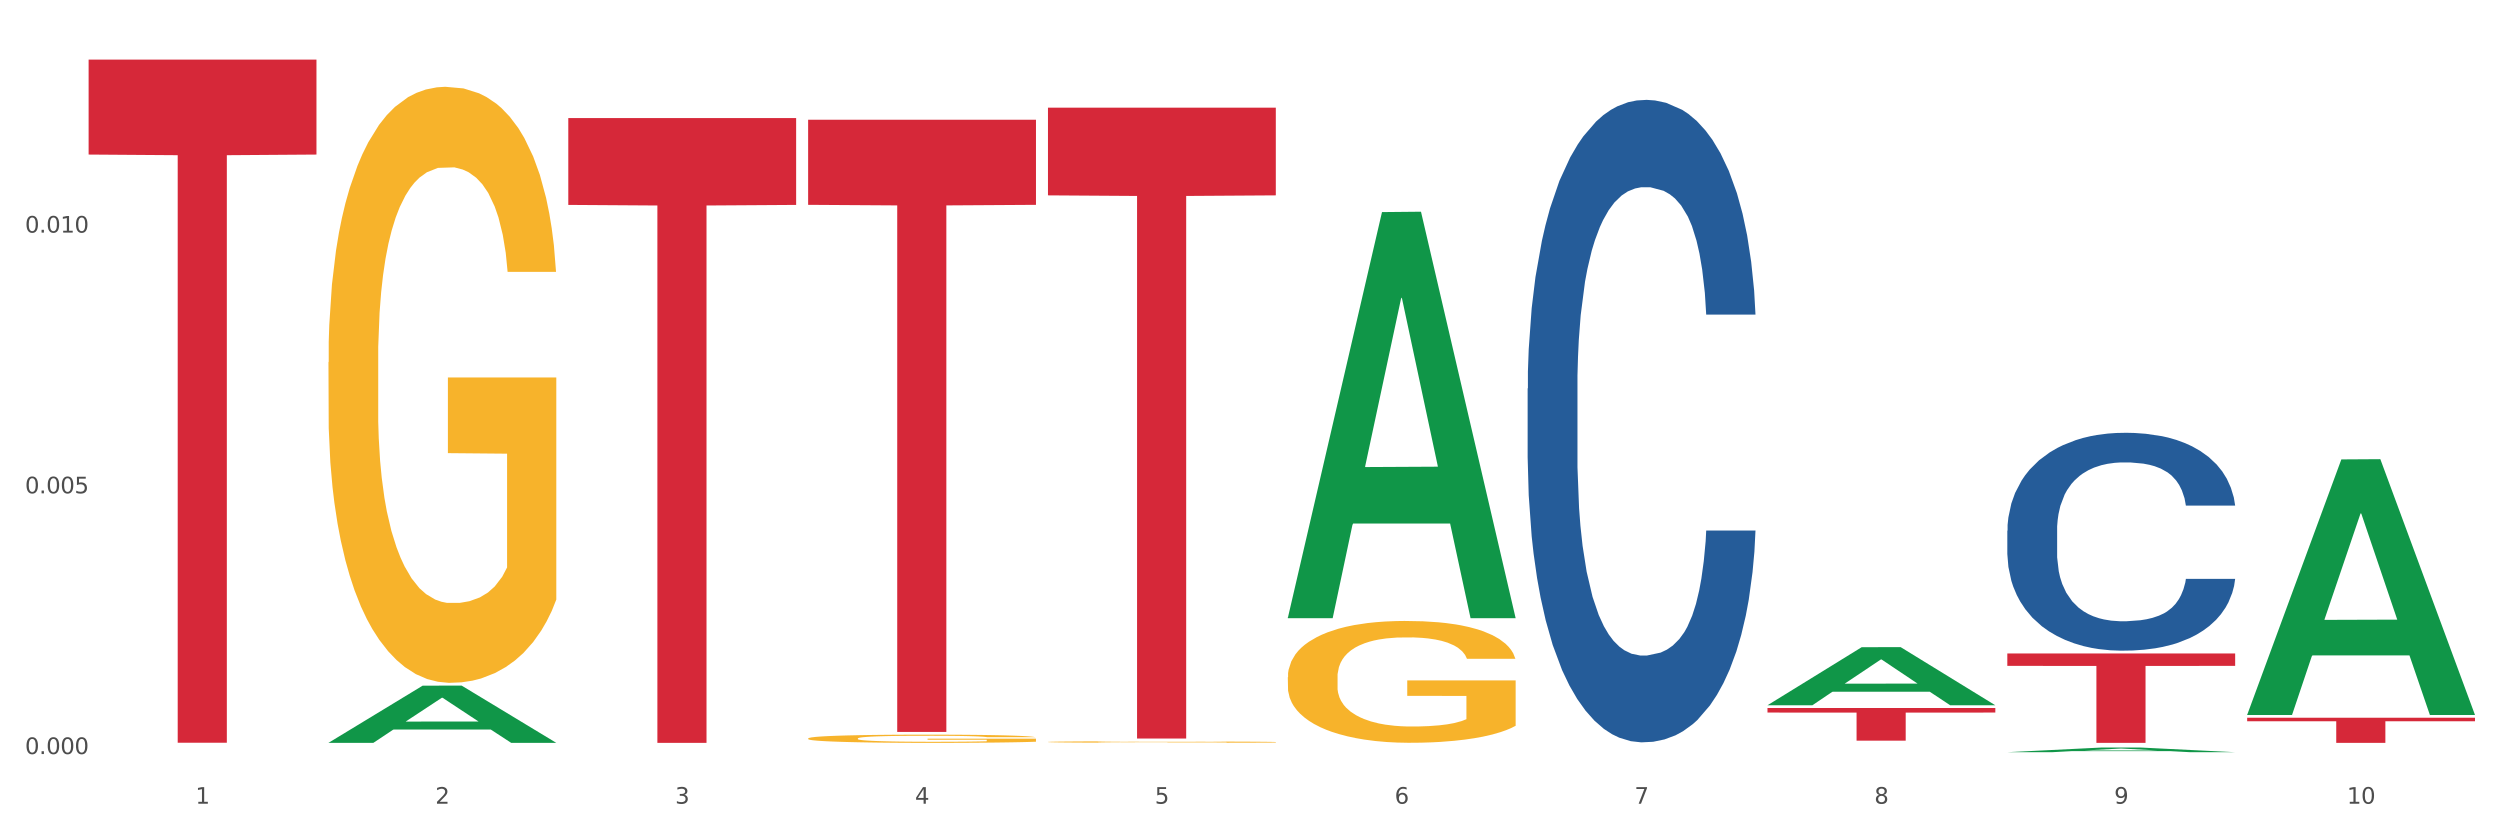
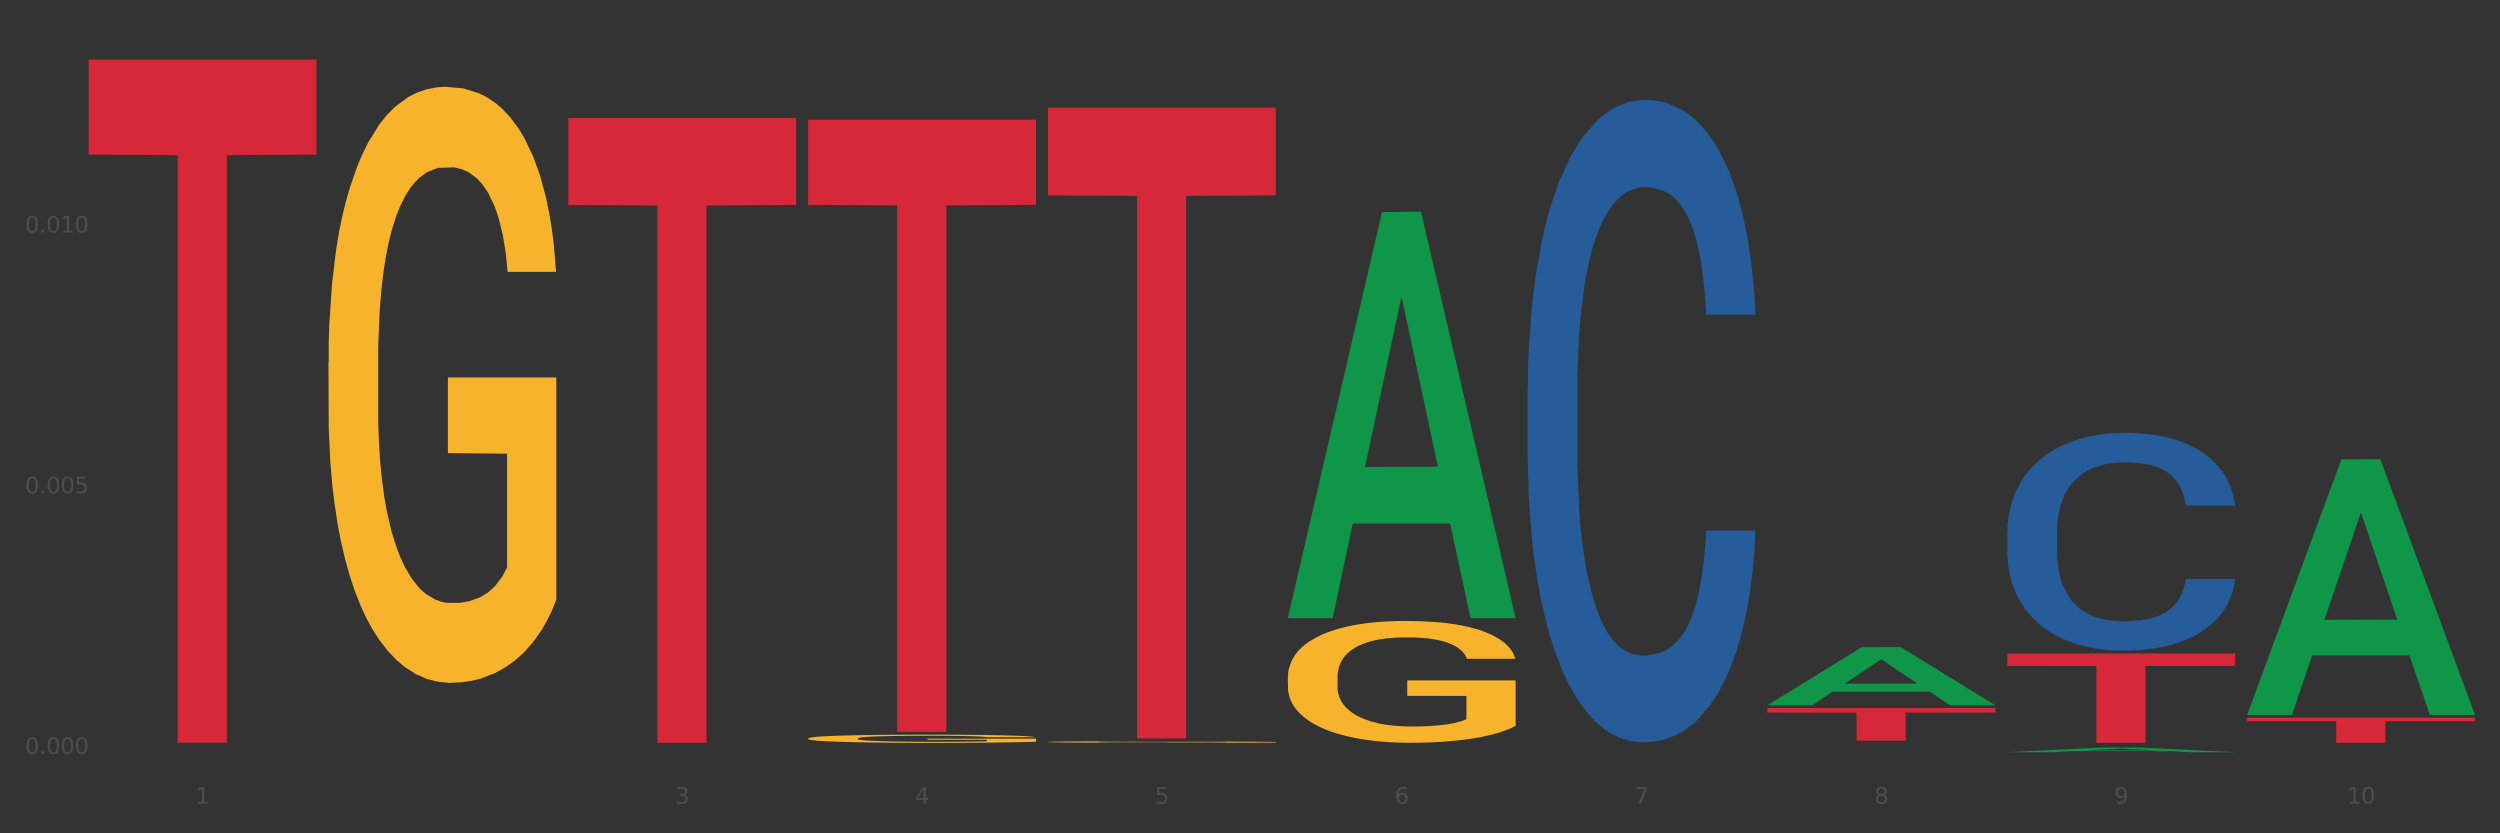
<svg xmlns="http://www.w3.org/2000/svg" xmlns:xlink="http://www.w3.org/1999/xlink" width="1080pt" height="360pt" viewBox="0 0 1080 360" version="1.1">
  <rect x="0" y="0" width="1080" height="360" fill="#333333" stroke="none" />
  <defs>
    <style type="text/css">*{stroke-linejoin: round; stroke-linecap: butt}</style>
  </defs>
  <g id="figure_1">
    <g id="patch_1">
-       <path d="M 0 360  L 1080 360  L 1080 0  L 0 0  z " style="fill: #ffffff; stroke: #ffffff; stroke-linejoin: miter" />
-     </g>
+       </g>
    <g id="axes_1">
      <g id="matplotlib.axis_1">
        <g id="xtick_1">
          <g id="text_1">
            <g style="fill: #4d4d4d" transform="translate(84.444 347.204) scale(0.096 -0.096)">
              <defs>
                <path id="DejaVuSans-31" d="M 794 531  L 1825 531  L 1825 4091  L 703 3866  L 703 4441  L 1819 4666  L 2450 4666  L 2450 531  L 3481 531  L 3481 0  L 794 0  L 794 531  z " transform="scale(0.016)" />
              </defs>
              <use xlink:href="#DejaVuSans-31" />
            </g>
          </g>
        </g>
        <g id="xtick_2">
          <g id="text_2">
            <g style="fill: #4d4d4d" transform="translate(188.053 347.204) scale(0.096 -0.096)">
              <defs>
-                 <path id="DejaVuSans-32" d="M 1228 531  L 3431 531  L 3431 0  L 469 0  L 469 531  Q 828 903 1448 1529  Q 2069 2156 2228 2338  Q 2531 2678 2651 2914  Q 2772 3150 2772 3378  Q 2772 3750 2511 3984  Q 2250 4219 1831 4219  Q 1534 4219 1204 4116  Q 875 4013 500 3803  L 500 4441  Q 881 4594 1212 4672  Q 1544 4750 1819 4750  Q 2544 4750 2975 4387  Q 3406 4025 3406 3419  Q 3406 3131 3298 2873  Q 3191 2616 2906 2266  Q 2828 2175 2409 1742  Q 1991 1309 1228 531  z " transform="scale(0.016)" />
-               </defs>
+                 </defs>
              <use xlink:href="#DejaVuSans-32" />
            </g>
          </g>
        </g>
        <g id="xtick_3">
          <g id="text_3">
            <g style="fill: #4d4d4d" transform="translate(291.663 347.204) scale(0.096 -0.096)">
              <defs>
                <path id="DejaVuSans-33" d="M 2597 2516  Q 3050 2419 3304 2112  Q 3559 1806 3559 1356  Q 3559 666 3084 287  Q 2609 -91 1734 -91  Q 1441 -91 1130 -33  Q 819 25 488 141  L 488 750  Q 750 597 1062 519  Q 1375 441 1716 441  Q 2309 441 2620 675  Q 2931 909 2931 1356  Q 2931 1769 2642 2001  Q 2353 2234 1838 2234  L 1294 2234  L 1294 2753  L 1863 2753  Q 2328 2753 2575 2939  Q 2822 3125 2822 3475  Q 2822 3834 2567 4026  Q 2313 4219 1838 4219  Q 1578 4219 1281 4162  Q 984 4106 628 3988  L 628 4550  Q 988 4650 1302 4700  Q 1616 4750 1894 4750  Q 2613 4750 3031 4423  Q 3450 4097 3450 3541  Q 3450 3153 3228 2886  Q 3006 2619 2597 2516  z " transform="scale(0.016)" />
              </defs>
              <use xlink:href="#DejaVuSans-33" />
            </g>
          </g>
        </g>
        <g id="xtick_4">
          <g id="text_4">
            <g style="fill: #4d4d4d" transform="translate(395.273 347.204) scale(0.096 -0.096)">
              <defs>
                <path id="DejaVuSans-34" d="M 2419 4116  L 825 1625  L 2419 1625  L 2419 4116  z M 2253 4666  L 3047 4666  L 3047 1625  L 3713 1625  L 3713 1100  L 3047 1100  L 3047 0  L 2419 0  L 2419 1100  L 313 1100  L 313 1709  L 2253 4666  z " transform="scale(0.016)" />
              </defs>
              <use xlink:href="#DejaVuSans-34" />
            </g>
          </g>
        </g>
        <g id="xtick_5">
          <g id="text_5">
            <g style="fill: #4d4d4d" transform="translate(498.883 347.204) scale(0.096 -0.096)">
              <defs>
                <path id="DejaVuSans-35" d="M 691 4666  L 3169 4666  L 3169 4134  L 1269 4134  L 1269 2991  Q 1406 3038 1543 3061  Q 1681 3084 1819 3084  Q 2600 3084 3056 2656  Q 3513 2228 3513 1497  Q 3513 744 3044 326  Q 2575 -91 1722 -91  Q 1428 -91 1123 -41  Q 819 9 494 109  L 494 744  Q 775 591 1075 516  Q 1375 441 1709 441  Q 2250 441 2565 725  Q 2881 1009 2881 1497  Q 2881 1984 2565 2268  Q 2250 2553 1709 2553  Q 1456 2553 1204 2497  Q 953 2441 691 2322  L 691 4666  z " transform="scale(0.016)" />
              </defs>
              <use xlink:href="#DejaVuSans-35" />
            </g>
          </g>
        </g>
        <g id="xtick_6">
          <g id="text_6">
            <g style="fill: #4d4d4d" transform="translate(602.492 347.204) scale(0.096 -0.096)">
              <defs>
                <path id="DejaVuSans-36" d="M 2113 2584  Q 1688 2584 1439 2293  Q 1191 2003 1191 1497  Q 1191 994 1439 701  Q 1688 409 2113 409  Q 2538 409 2786 701  Q 3034 994 3034 1497  Q 3034 2003 2786 2293  Q 2538 2584 2113 2584  z M 3366 4563  L 3366 3988  Q 3128 4100 2886 4159  Q 2644 4219 2406 4219  Q 1781 4219 1451 3797  Q 1122 3375 1075 2522  Q 1259 2794 1537 2939  Q 1816 3084 2150 3084  Q 2853 3084 3261 2657  Q 3669 2231 3669 1497  Q 3669 778 3244 343  Q 2819 -91 2113 -91  Q 1303 -91 875 529  Q 447 1150 447 2328  Q 447 3434 972 4092  Q 1497 4750 2381 4750  Q 2619 4750 2861 4703  Q 3103 4656 3366 4563  z " transform="scale(0.016)" />
              </defs>
              <use xlink:href="#DejaVuSans-36" />
            </g>
          </g>
        </g>
        <g id="xtick_7">
          <g id="text_7">
            <g style="fill: #4d4d4d" transform="translate(706.102 347.204) scale(0.096 -0.096)">
              <defs>
                <path id="DejaVuSans-37" d="M 525 4666  L 3525 4666  L 3525 4397  L 1831 0  L 1172 0  L 2766 4134  L 525 4134  L 525 4666  z " transform="scale(0.016)" />
              </defs>
              <use xlink:href="#DejaVuSans-37" />
            </g>
          </g>
        </g>
        <g id="xtick_8">
          <g id="text_8">
            <g style="fill: #4d4d4d" transform="translate(809.712 347.204) scale(0.096 -0.096)">
              <defs>
                <path id="DejaVuSans-38" d="M 2034 2216  Q 1584 2216 1326 1975  Q 1069 1734 1069 1313  Q 1069 891 1326 650  Q 1584 409 2034 409  Q 2484 409 2743 651  Q 3003 894 3003 1313  Q 3003 1734 2745 1975  Q 2488 2216 2034 2216  z M 1403 2484  Q 997 2584 770 2862  Q 544 3141 544 3541  Q 544 4100 942 4425  Q 1341 4750 2034 4750  Q 2731 4750 3128 4425  Q 3525 4100 3525 3541  Q 3525 3141 3298 2862  Q 3072 2584 2669 2484  Q 3125 2378 3379 2068  Q 3634 1759 3634 1313  Q 3634 634 3220 271  Q 2806 -91 2034 -91  Q 1263 -91 848 271  Q 434 634 434 1313  Q 434 1759 690 2068  Q 947 2378 1403 2484  z M 1172 3481  Q 1172 3119 1398 2916  Q 1625 2713 2034 2713  Q 2441 2713 2670 2916  Q 2900 3119 2900 3481  Q 2900 3844 2670 4047  Q 2441 4250 2034 4250  Q 1625 4250 1398 4047  Q 1172 3844 1172 3481  z " transform="scale(0.016)" />
              </defs>
              <use xlink:href="#DejaVuSans-38" />
            </g>
          </g>
        </g>
        <g id="xtick_9">
          <g id="text_9">
            <g style="fill: #4d4d4d" transform="translate(913.322 347.204) scale(0.096 -0.096)">
              <defs>
                <path id="DejaVuSans-39" d="M 703 97  L 703 672  Q 941 559 1184 500  Q 1428 441 1663 441  Q 2288 441 2617 861  Q 2947 1281 2994 2138  Q 2813 1869 2534 1725  Q 2256 1581 1919 1581  Q 1219 1581 811 2004  Q 403 2428 403 3163  Q 403 3881 828 4315  Q 1253 4750 1959 4750  Q 2769 4750 3195 4129  Q 3622 3509 3622 2328  Q 3622 1225 3098 567  Q 2575 -91 1691 -91  Q 1453 -91 1209 -44  Q 966 3 703 97  z M 1959 2075  Q 2384 2075 2632 2365  Q 2881 2656 2881 3163  Q 2881 3666 2632 3958  Q 2384 4250 1959 4250  Q 1534 4250 1286 3958  Q 1038 3666 1038 3163  Q 1038 2656 1286 2365  Q 1534 2075 1959 2075  z " transform="scale(0.016)" />
              </defs>
              <use xlink:href="#DejaVuSans-39" />
            </g>
          </g>
        </g>
        <g id="xtick_10">
          <g id="text_10">
            <g style="fill: #4d4d4d" transform="translate(1013.877 347.204) scale(0.096 -0.096)">
              <defs>
                <path id="DejaVuSans-30" d="M 2034 4250  Q 1547 4250 1301 3770  Q 1056 3291 1056 2328  Q 1056 1369 1301 889  Q 1547 409 2034 409  Q 2525 409 2770 889  Q 3016 1369 3016 2328  Q 3016 3291 2770 3770  Q 2525 4250 2034 4250  z M 2034 4750  Q 2819 4750 3233 4129  Q 3647 3509 3647 2328  Q 3647 1150 3233 529  Q 2819 -91 2034 -91  Q 1250 -91 836 529  Q 422 1150 422 2328  Q 422 3509 836 4129  Q 1250 4750 2034 4750  z " transform="scale(0.016)" />
              </defs>
              <use xlink:href="#DejaVuSans-31" />
              <use xlink:href="#DejaVuSans-30" transform="translate(63.623 0)" />
            </g>
          </g>
        </g>
        <g id="xtick_11" />
        <g id="xtick_12" />
        <g id="xtick_13" />
        <g id="xtick_14" />
        <g id="xtick_15" />
        <g id="xtick_16" />
        <g id="xtick_17" />
        <g id="xtick_18" />
        <g id="xtick_19" />
      </g>
      <g id="matplotlib.axis_2">
        <g id="ytick_1">
          <g id="text_11">
            <g style="fill: #4d4d4d" transform="translate(10.8 325.753) scale(0.096 -0.096)">
              <defs>
                <path id="DejaVuSans-2e" d="M 684 794  L 1344 794  L 1344 0  L 684 0  L 684 794  z " transform="scale(0.016)" />
              </defs>
              <use xlink:href="#DejaVuSans-30" />
              <use xlink:href="#DejaVuSans-2e" transform="translate(63.623 0)" />
              <use xlink:href="#DejaVuSans-30" transform="translate(95.41 0)" />
              <use xlink:href="#DejaVuSans-30" transform="translate(159.033 0)" />
              <use xlink:href="#DejaVuSans-30" transform="translate(222.656 0)" />
            </g>
          </g>
        </g>
        <g id="ytick_2">
          <g id="text_12">
            <g style="fill: #4d4d4d" transform="translate(10.8 213.122) scale(0.096 -0.096)">
              <use xlink:href="#DejaVuSans-30" />
              <use xlink:href="#DejaVuSans-2e" transform="translate(63.623 0)" />
              <use xlink:href="#DejaVuSans-30" transform="translate(95.41 0)" />
              <use xlink:href="#DejaVuSans-30" transform="translate(159.033 0)" />
              <use xlink:href="#DejaVuSans-35" transform="translate(222.656 0)" />
            </g>
          </g>
        </g>
        <g id="ytick_3">
          <g id="text_13">
            <g style="fill: #4d4d4d" transform="translate(10.8 100.492) scale(0.096 -0.096)">
              <use xlink:href="#DejaVuSans-30" />
              <use xlink:href="#DejaVuSans-2e" transform="translate(63.623 0)" />
              <use xlink:href="#DejaVuSans-30" transform="translate(95.41 0)" />
              <use xlink:href="#DejaVuSans-31" transform="translate(159.033 0)" />
              <use xlink:href="#DejaVuSans-30" transform="translate(222.656 0)" />
            </g>
          </g>
        </g>
        <g id="ytick_4" />
        <g id="ytick_5" />
        <g id="ytick_6" />
      </g>
      <g id="PolyCollection_1">
-         <path d="M 141.893 320.874  L 141.994 320.851  L 182.584 296.203  L 199.428 296.18  L 240.322 320.92  L 220.839 320.92  L 212.011 315.159  L 170.102 315.159  L 169.798 315.252  L 161.274 320.92  L 141.893 320.92  L 141.893 320.874  L 175.379 311.721  L 206.734 311.698  L 191.209 301.453  L 191.006 301.407  L 190.803 301.477  L 175.278 311.698  L 175.379 311.721  L 141.893 320.874  z " clip-path="url(#p8f4a135e4c)" style="fill: #109648" />
        <path d="M 452.722 320.524  L 452.838 320.524  L 452.838 320.503  L 453.071 320.485  L 454.233 320.441  L 455.976 320.405  L 457.254 320.386  L 458.532 320.371  L 460.043 320.355  L 461.903 320.339  L 465.273 320.315  L 467.364 320.303  L 469.921 320.29  L 474.569 320.271  L 477.939 320.261  L 481.426 320.252  L 487.12 320.242  L 490.839 320.237  L 494.79 320.234  L 499.554 320.231  L 503.157 320.231  L 511.059 320.232  L 517.799 320.238  L 521.053 320.242  L 525.237 320.249  L 527.445 320.253  L 531.047 320.263  L 534.766 320.275  L 537.322 320.285  L 541.157 320.305  L 544.062 320.325  L 546.735 320.349  L 548.13 320.366  L 549.176 320.382  L 550.105 320.4  L 551.035 320.428  L 530.117 320.428  L 529.304 320.408  L 528.026 320.389  L 526.166 320.37  L 524.539 320.358  L 521.75 320.344  L 519.194 320.335  L 516.521 320.328  L 513.267 320.322  L 510.71 320.319  L 507.108 320.317  L 500.019 320.317  L 495.255 320.322  L 492.001 320.328  L 489.909 320.333  L 488.05 320.339  L 485.958 320.347  L 483.517 320.359  L 481.774 320.37  L 480.031 320.384  L 478.637 320.398  L 477.358 320.414  L 476.312 320.432  L 475.499 320.449  L 474.802 320.472  L 474.221 320.508  L 474.221 320.588  L 474.453 320.606  L 475.034 320.629  L 475.731 320.647  L 476.894 320.669  L 477.939 320.683  L 479.915 320.704  L 482.123 320.722  L 483.866 320.733  L 485.609 320.742  L 488.631 320.755  L 492.001 320.765  L 494.906 320.772  L 498.857 320.777  L 501.53 320.78  L 503.854 320.781  L 509.548 320.781  L 513.616 320.779  L 518.148 320.775  L 521.634 320.77  L 524.539 320.764  L 527.793 320.753  L 529.885 320.743  L 529.885 320.622  L 504.319 320.621  L 504.319 320.541  L 551.151 320.541  L 551.151 320.777  L 549.176 320.79  L 546.968 320.801  L 544.644 320.811  L 541.157 320.823  L 536.974 320.834  L 533.255 320.842  L 529.304 320.849  L 524.656 320.856  L 518.613 320.862  L 514.894 320.864  L 510.246 320.866  L 504.784 320.866  L 500.019 320.865  L 495.371 320.862  L 490.49 320.857  L 485.725 320.849  L 482.123 320.842  L 478.52 320.833  L 474.686 320.82  L 471.664 320.809  L 469.34 320.798  L 466.783 320.785  L 463.994 320.768  L 461.903 320.752  L 460.043 320.736  L 458.068 320.715  L 456.673 320.697  L 455.279 320.674  L 454.465 320.657  L 453.535 320.631  L 452.838 320.595  L 452.722 320.524  z " clip-path="url(#p8f4a135e4c)" style="fill: #f7b32b" />
        <path d="M 556.332 292.574  L 556.448 292.526  L 556.448 290.796  L 556.68 289.306  L 557.842 285.701  L 559.586 282.72  L 560.864 281.134  L 562.142 279.836  L 563.653 278.539  L 565.512 277.193  L 568.882 275.222  L 570.974 274.213  L 573.531 273.155  L 578.179 271.617  L 581.549 270.752  L 585.035 270.031  L 590.73 269.166  L 594.448 268.781  L 598.4 268.493  L 603.164 268.3  L 606.767 268.252  L 614.669 268.397  L 621.409 268.829  L 624.663 269.166  L 628.846 269.742  L 631.054 270.127  L 634.657 270.896  L 638.375 271.905  L 640.932 272.771  L 644.767 274.405  L 647.672 276.039  L 650.345 278.058  L 651.74 279.452  L 652.785 280.75  L 653.715 282.24  L 654.645 284.595  L 633.727 284.595  L 632.914 282.913  L 631.635 281.327  L 629.776 279.788  L 628.149 278.827  L 625.36 277.625  L 622.803 276.856  L 620.131 276.28  L 616.877 275.799  L 614.32 275.559  L 610.718 275.366  L 603.629 275.414  L 598.864 275.799  L 595.61 276.28  L 593.519 276.712  L 591.659 277.193  L 589.568 277.866  L 587.127 278.875  L 585.384 279.788  L 583.641 280.942  L 582.246 282.096  L 580.968 283.441  L 579.922 284.883  L 579.109 286.374  L 578.412 288.2  L 577.83 291.228  L 577.83 297.813  L 578.063 299.303  L 578.644 301.274  L 579.341 302.764  L 580.503 304.543  L 581.549 305.744  L 583.525 307.475  L 585.733 308.917  L 587.476 309.83  L 589.219 310.599  L 592.24 311.657  L 595.61 312.522  L 598.516 313.051  L 602.467 313.531  L 605.14 313.723  L 607.464 313.82  L 613.158 313.82  L 617.225 313.675  L 621.758 313.339  L 625.244 312.906  L 628.149 312.378  L 631.403 311.512  L 633.495 310.695  L 633.495 300.649  L 607.929 300.601  L 607.929 293.92  L 654.761 293.92  L 654.761 313.531  L 652.785 314.541  L 650.577 315.454  L 648.253 316.271  L 644.767 317.28  L 640.583 318.242  L 636.865 318.915  L 632.914 319.491  L 628.265 320.02  L 622.222 320.501  L 618.504 320.693  L 613.855 320.837  L 608.394 320.885  L 603.629 320.789  L 598.981 320.549  L 594.1 320.116  L 589.335 319.491  L 585.733 318.867  L 582.13 318.098  L 578.295 317.088  L 575.274 316.127  L 572.95 315.262  L 570.393 314.156  L 567.604 312.714  L 565.512 311.416  L 563.653 310.07  L 561.677 308.34  L 560.283 306.85  L 558.888 304.975  L 558.075 303.581  L 557.145 301.418  L 556.448 298.39  L 556.332 292.574  z " clip-path="url(#p8f4a135e4c)" style="fill: #f7b32b" />
        <path d="M 38.283 25.759  L 136.712 25.759  L 136.712 66.769  L 97.994 67.046  L 97.994 320.864  L 76.768 320.864  L 76.768 67.046  L 38.283 66.769  L 38.283 26.037  L 38.283 25.759  z " clip-path="url(#p8f4a135e4c)" style="fill: #d62839" />
        <path d="M 245.502 51.012  L 343.932 51.012  L 343.932 88.52  L 305.213 88.774  L 305.213 320.92  L 283.988 320.92  L 283.988 88.774  L 245.502 88.52  L 245.502 51.265  L 245.502 51.012  z " clip-path="url(#p8f4a135e4c)" style="fill: #d62839" />
        <path d="M 349.112 51.738  L 447.542 51.738  L 447.542 88.487  L 408.823 88.736  L 408.823 316.185  L 387.598 316.185  L 387.598 88.736  L 349.112 88.487  L 349.112 51.986  L 349.112 51.738  z " clip-path="url(#p8f4a135e4c)" style="fill: #d62839" />
        <path d="M 452.722 46.524  L 551.151 46.524  L 551.151 84.395  L 512.433 84.651  L 512.433 319.045  L 491.207 319.045  L 491.207 84.651  L 452.722 84.395  L 452.722 46.78  L 452.722 46.524  z " clip-path="url(#p8f4a135e4c)" style="fill: #d62839" />
        <path d="M 763.551 305.87  L 861.981 305.87  L 861.981 307.827  L 823.262 307.84  L 823.262 319.956  L 802.037 319.956  L 802.037 307.84  L 763.551 307.827  L 763.551 305.883  L 763.551 305.87  z " clip-path="url(#p8f4a135e4c)" style="fill: #d62839" />
        <path d="M 867.161 282.285  L 965.59 282.285  L 965.59 287.654  L 926.872 287.69  L 926.872 320.92  L 905.646 320.92  L 905.646 287.69  L 867.161 287.654  L 867.161 282.321  L 867.161 282.285  z " clip-path="url(#p8f4a135e4c)" style="fill: #d62839" />
        <path d="M 970.771 310.068  L 1069.2 310.068  L 1069.2 311.576  L 1030.481 311.586  L 1030.481 320.92  L 1009.256 320.92  L 1009.256 311.586  L 970.771 311.576  L 970.771 310.078  L 970.771 310.068  z " clip-path="url(#p8f4a135e4c)" style="fill: #d62839" />
        <path d="M 867.161 229.259  L 867.277 229.173  L 867.277 226.766  L 867.626 223.499  L 868.906 217.481  L 870.535 212.925  L 873.327 207.594  L 874.84 205.359  L 876.818 202.866  L 880.89 198.825  L 885.544 195.387  L 888.801 193.495  L 891.245 192.292  L 896.713 190.142  L 899.854 189.197  L 903.112 188.423  L 905.904 187.907  L 910.558 187.305  L 914.281 187.047  L 918.586 186.961  L 922.193 187.047  L 926.963 187.391  L 933.944 188.423  L 936.62 189.025  L 940.227 190.056  L 943.95 191.432  L 946.975 192.807  L 950.465 194.785  L 954.072 197.364  L 957.562 200.631  L 960.006 203.64  L 961.984 206.821  L 963.729 210.689  L 965.009 214.902  L 965.59 218.427  L 944.299 218.427  L 943.717 215.246  L 942.554 211.807  L 941.39 209.486  L 940.11 207.594  L 938.132 205.445  L 936.387 204.07  L 933.479 202.436  L 930.803 201.405  L 928.592 200.803  L 925.916 200.287  L 920.215 199.771  L 916.143 199.771  L 913.583 199.943  L 910.442 200.373  L 907.766 200.975  L 904.625 202.006  L 902.181 203.124  L 899.738 204.585  L 898.342 205.617  L 896.248 207.508  L 894.851 209.056  L 892.99 211.721  L 891.943 213.612  L 890.081 218.513  L 889.267 222.123  L 888.918 224.617  L 888.685 227.368  L 888.685 240.779  L 889.383 246.797  L 889.965 249.376  L 890.896 252.299  L 892.641 256.082  L 895.201 259.779  L 897.877 262.444  L 900.087 264.077  L 902.181 265.281  L 904.276 266.226  L 906.835 267.086  L 908.929 267.602  L 912.071 268.118  L 915.794 268.376  L 918.703 268.376  L 924.636 267.946  L 927.312 267.516  L 929.872 266.914  L 932.664 265.969  L 934.875 264.937  L 936.155 264.163  L 938.249 262.53  L 939.878 260.81  L 941.274 258.833  L 942.205 257.114  L 943.252 254.534  L 944.066 251.611  L 944.299 250.064  L 965.59 250.064  L 965.125 253.159  L 964.31 256.168  L 962.682 260.208  L 961.402 262.53  L 959.424 265.367  L 957.33 267.774  L 954.421 270.439  L 951.745 272.416  L 948.953 274.136  L 945.928 275.683  L 940.459 277.832  L 938.481 278.434  L 934.293 279.466  L 931.035 280.068  L 926.265 280.669  L 921.379 281.013  L 916.259 281.099  L 911.722 280.927  L 906.719 280.412  L 903.577 279.896  L 900.087 279.122  L 896.015 277.918  L 892.176 276.457  L 888.569 274.738  L 885.195 272.76  L 882.053 270.525  L 877.981 266.828  L 874.956 263.217  L 872.746 259.865  L 871.233 257.028  L 869.721 253.417  L 868.906 250.924  L 867.626 244.906  L 867.161 239.318  L 867.161 229.259  z " clip-path="url(#p8f4a135e4c)" style="fill: #255c99" />
        <path d="M 659.941 167.853  L 660.058 167.599  L 660.058 160.502  L 660.407 150.869  L 661.687 133.126  L 663.316 119.692  L 666.108 103.976  L 667.62 97.386  L 669.598 90.035  L 673.67 78.121  L 678.324 67.982  L 681.582 62.405  L 684.025 58.857  L 689.494 52.52  L 692.635 49.732  L 695.893 47.45  L 698.685 45.929  L 703.339 44.155  L 707.062 43.395  L 711.367 43.141  L 714.973 43.395  L 719.744 44.409  L 726.724 47.45  L 729.4 49.225  L 733.007 52.266  L 736.73 56.322  L 739.755 60.378  L 743.246 66.208  L 746.852 73.812  L 750.343 83.444  L 752.786 92.316  L 754.764 101.695  L 756.509 113.101  L 757.789 125.522  L 758.371 135.914  L 737.079 135.914  L 736.498 126.536  L 735.334 116.396  L 734.171 109.552  L 732.891 103.976  L 730.913 97.639  L 729.168 93.583  L 726.259 88.767  L 723.583 85.726  L 721.373 83.951  L 718.697 82.43  L 712.996 80.909  L 708.923 80.909  L 706.364 81.416  L 703.222 82.684  L 700.546 84.458  L 697.405 87.5  L 694.962 90.795  L 692.519 95.104  L 691.122 98.146  L 689.028 103.722  L 687.632 108.285  L 685.77 116.143  L 684.723 121.719  L 682.862 136.168  L 682.047 146.814  L 681.698 154.165  L 681.466 162.276  L 681.466 201.819  L 682.164 219.562  L 682.745 227.167  L 683.676 235.785  L 685.421 246.938  L 687.981 257.837  L 690.657 265.695  L 692.868 270.511  L 694.962 274.06  L 697.056 276.848  L 699.616 279.383  L 701.71 280.904  L 704.851 282.425  L 708.574 283.185  L 711.483 283.185  L 717.417 281.918  L 720.093 280.65  L 722.652 278.876  L 725.445 276.088  L 727.655 273.046  L 728.935 270.765  L 731.029 265.949  L 732.658 260.879  L 734.054 255.049  L 734.985 249.98  L 736.032 242.375  L 736.847 233.757  L 737.079 229.194  L 758.371 229.194  L 757.905 238.32  L 757.091 247.191  L 755.462 259.105  L 754.182 265.949  L 752.204 274.314  L 750.11 281.411  L 747.201 289.269  L 744.526 295.099  L 741.733 300.168  L 738.708 304.731  L 733.24 311.068  L 731.262 312.842  L 727.074 315.884  L 723.816 317.658  L 719.046 319.433  L 714.159 320.447  L 709.04 320.7  L 704.502 320.193  L 699.499 318.672  L 696.358 317.151  L 692.868 314.87  L 688.795 311.321  L 684.956 307.012  L 681.349 301.943  L 677.975 296.113  L 674.834 289.522  L 670.762 278.623  L 667.737 267.977  L 665.526 258.091  L 664.014 249.726  L 662.501 239.08  L 661.687 231.729  L 660.407 213.986  L 659.941 197.51  L 659.941 167.853  z " clip-path="url(#p8f4a135e4c)" style="fill: #255c99" />
        <path d="M 349.112 319.011  L 349.228 319.008  L 349.228 318.891  L 349.461 318.79  L 350.623 318.547  L 352.366 318.346  L 353.644 318.239  L 354.923 318.152  L 356.433 318.064  L 358.293 317.973  L 361.663 317.84  L 363.755 317.772  L 366.311 317.701  L 370.96 317.597  L 374.33 317.539  L 377.816 317.49  L 383.51 317.432  L 387.229 317.406  L 391.18 317.386  L 395.945 317.373  L 399.547 317.37  L 407.449 317.38  L 414.189 317.409  L 417.443 317.432  L 421.627 317.471  L 423.835 317.497  L 427.437 317.549  L 431.156 317.617  L 433.713 317.675  L 437.548 317.785  L 440.453 317.895  L 443.126 318.032  L 444.52 318.126  L 445.566 318.213  L 446.496 318.314  L 447.425 318.473  L 426.508 318.473  L 425.694 318.359  L 424.416 318.252  L 422.557 318.148  L 420.93 318.084  L 418.141 318.002  L 415.584 317.951  L 412.911 317.912  L 409.657 317.879  L 407.101 317.863  L 403.498 317.85  L 396.409 317.853  L 391.645 317.879  L 388.391 317.912  L 386.299 317.941  L 384.44 317.973  L 382.348 318.019  L 379.908 318.087  L 378.165 318.148  L 376.421 318.226  L 375.027 318.304  L 373.749 318.395  L 372.703 318.492  L 371.889 318.593  L 371.192 318.716  L 370.611 318.92  L 370.611 319.364  L 370.843 319.465  L 371.424 319.598  L 372.122 319.698  L 373.284 319.818  L 374.33 319.899  L 376.305 320.016  L 378.513 320.113  L 380.256 320.175  L 381.999 320.227  L 385.021 320.298  L 388.391 320.356  L 391.296 320.392  L 395.247 320.424  L 397.92 320.437  L 400.244 320.444  L 405.939 320.444  L 410.006 320.434  L 414.538 320.411  L 418.024 320.382  L 420.93 320.347  L 424.183 320.288  L 426.275 320.233  L 426.275 319.555  L 400.709 319.552  L 400.709 319.102  L 447.542 319.102  L 447.542 320.424  L 445.566 320.492  L 443.358 320.554  L 441.034 320.609  L 437.548 320.677  L 433.364 320.742  L 429.645 320.788  L 425.694 320.826  L 421.046 320.862  L 415.003 320.895  L 411.284 320.907  L 406.636 320.917  L 401.174 320.92  L 396.409 320.914  L 391.761 320.898  L 386.88 320.869  L 382.116 320.826  L 378.513 320.784  L 374.911 320.732  L 371.076 320.664  L 368.054 320.599  L 365.73 320.541  L 363.174 320.467  L 360.385 320.369  L 358.293 320.282  L 356.433 320.191  L 354.458 320.074  L 353.063 319.974  L 351.669 319.847  L 350.855 319.753  L 349.926 319.607  L 349.228 319.403  L 349.112 319.011  z " clip-path="url(#p8f4a135e4c)" style="fill: #f7b32b" />
        <path d="M 141.893 156.483  L 142.009 156.248  L 142.009 147.782  L 142.241 140.492  L 143.403 122.855  L 145.147 108.274  L 146.425 100.514  L 147.703 94.164  L 149.214 87.815  L 151.073 81.23  L 154.443 71.589  L 156.535 66.65  L 159.092 61.477  L 163.74 53.951  L 167.11 49.718  L 170.596 46.191  L 176.291 41.958  L 180.009 40.077  L 183.961 38.666  L 188.725 37.725  L 192.328 37.49  L 200.23 38.195  L 206.97 40.312  L 210.224 41.958  L 214.407 44.78  L 216.615 46.661  L 220.218 50.424  L 223.937 55.362  L 226.493 59.595  L 230.328 67.591  L 233.233 75.586  L 235.906 85.463  L 237.301 92.283  L 238.346 98.633  L 239.276 105.923  L 240.206 117.446  L 219.288 117.446  L 218.475 109.215  L 217.196 101.455  L 215.337 93.929  L 213.71 89.226  L 210.921 83.347  L 208.364 79.584  L 205.692 76.762  L 202.438 74.411  L 199.881 73.235  L 196.279 72.294  L 189.19 72.529  L 184.425 74.411  L 181.171 76.762  L 179.08 78.879  L 177.22 81.23  L 175.129 84.523  L 172.688 89.461  L 170.945 93.929  L 169.202 99.573  L 167.807 105.217  L 166.529 111.802  L 165.483 118.857  L 164.67 126.147  L 163.973 135.083  L 163.391 149.898  L 163.391 182.116  L 163.624 189.406  L 164.205 199.048  L 164.902 206.338  L 166.064 215.039  L 167.11 220.918  L 169.086 229.384  L 171.294 236.439  L 173.037 240.907  L 174.78 244.67  L 177.801 249.843  L 181.171 254.076  L 184.077 256.663  L 188.028 259.015  L 190.701 259.955  L 193.025 260.426  L 198.719 260.426  L 202.786 259.72  L 207.319 258.074  L 210.805 255.958  L 213.71 253.371  L 216.964 249.138  L 219.056 245.14  L 219.056 195.991  L 193.49 195.755  L 193.49 163.068  L 240.322 163.068  L 240.322 259.015  L 238.346 263.953  L 236.138 268.421  L 233.814 272.419  L 230.328 277.357  L 226.144 282.061  L 222.426 285.353  L 218.475 288.175  L 213.826 290.762  L 207.783 293.114  L 204.065 294.054  L 199.416 294.76  L 193.955 294.995  L 189.19 294.524  L 184.542 293.349  L 179.661 291.232  L 174.896 288.175  L 171.294 285.118  L 167.691 281.355  L 163.856 276.417  L 160.835 271.714  L 158.511 267.481  L 155.954 262.072  L 153.165 255.017  L 151.073 248.667  L 149.214 242.083  L 147.238 233.617  L 145.844 226.327  L 144.449 217.155  L 143.636 210.336  L 142.706 199.753  L 142.009 184.938  L 141.893 156.483  z " clip-path="url(#p8f4a135e4c)" style="fill: #f7b32b" />
        <path d="M 556.332 266.737  L 556.433 266.572  L 597.023 91.622  L 613.867 91.457  L 654.761 267.067  L 635.278 267.067  L 626.45 226.174  L 584.541 226.174  L 584.237 226.833  L 575.713 267.067  L 556.332 267.067  L 556.332 266.737  L 589.818 201.77  L 621.173 201.605  L 605.648 128.887  L 605.445 128.558  L 605.242 129.052  L 589.717 201.605  L 589.818 201.77  L 556.332 266.737  z " clip-path="url(#p8f4a135e4c)" style="fill: #109648" />
        <path d="M 763.551 304.637  L 763.653 304.614  L 804.242 279.586  L 821.087 279.562  L 861.981 304.684  L 842.498 304.684  L 833.669 298.834  L 791.761 298.834  L 791.456 298.929  L 782.933 304.684  L 763.551 304.684  L 763.551 304.637  L 797.037 295.343  L 828.393 295.319  L 812.867 284.917  L 812.664 284.87  L 812.461 284.94  L 796.936 295.319  L 797.037 295.343  L 763.551 304.637  z " clip-path="url(#p8f4a135e4c)" style="fill: #109648" />
        <path d="M 867.161 324.946  L 867.262 324.944  L 907.852 322.933  L 924.696 322.931  L 965.59 324.95  L 946.107 324.95  L 937.279 324.479  L 895.371 324.479  L 895.066 324.487  L 886.542 324.95  L 867.161 324.95  L 867.161 324.946  L 900.647 324.199  L 932.003 324.197  L 916.477 323.361  L 916.274 323.357  L 916.071 323.363  L 900.546 324.197  L 900.647 324.199  L 867.161 324.946  z " clip-path="url(#p8f4a135e4c)" style="fill: #109648" />
        <path d="M 970.771 308.675  L 970.872 308.571  L 1011.462 198.461  L 1028.306 198.357  L 1069.2 308.882  L 1049.717 308.882  L 1040.889 283.145  L 998.98 283.145  L 998.676 283.56  L 990.152 308.882  L 970.771 308.882  L 970.771 308.675  L 1004.257 267.786  L 1035.612 267.682  L 1020.087 221.915  L 1019.884 221.707  L 1019.681 222.019  L 1004.156 267.682  L 1004.257 267.786  L 970.771 308.675  z " clip-path="url(#p8f4a135e4c)" style="fill: #109648" />
      </g>
    </g>
  </g>
  <defs>
    <clipPath id="p8f4a135e4c">
      <rect x="38.283" y="10.8" width="1030.917" height="329.109" />
    </clipPath>
  </defs>
</svg>